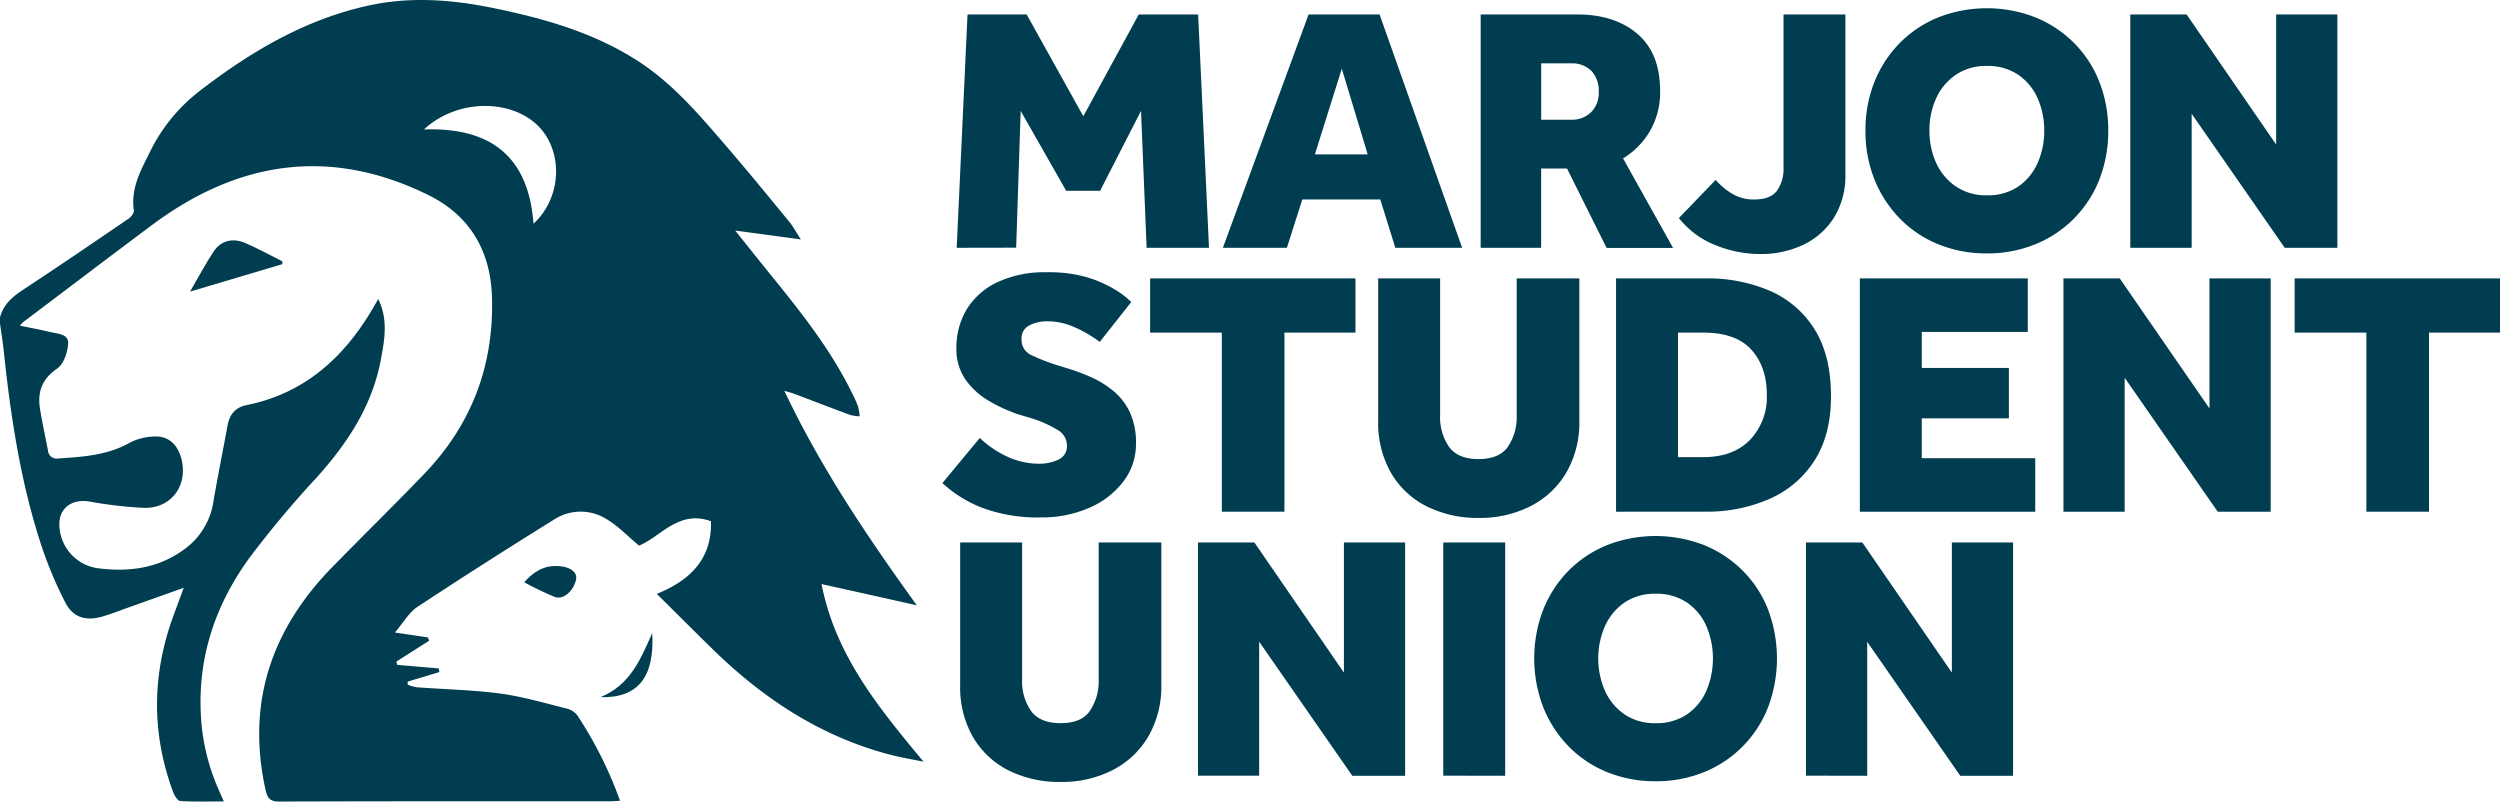
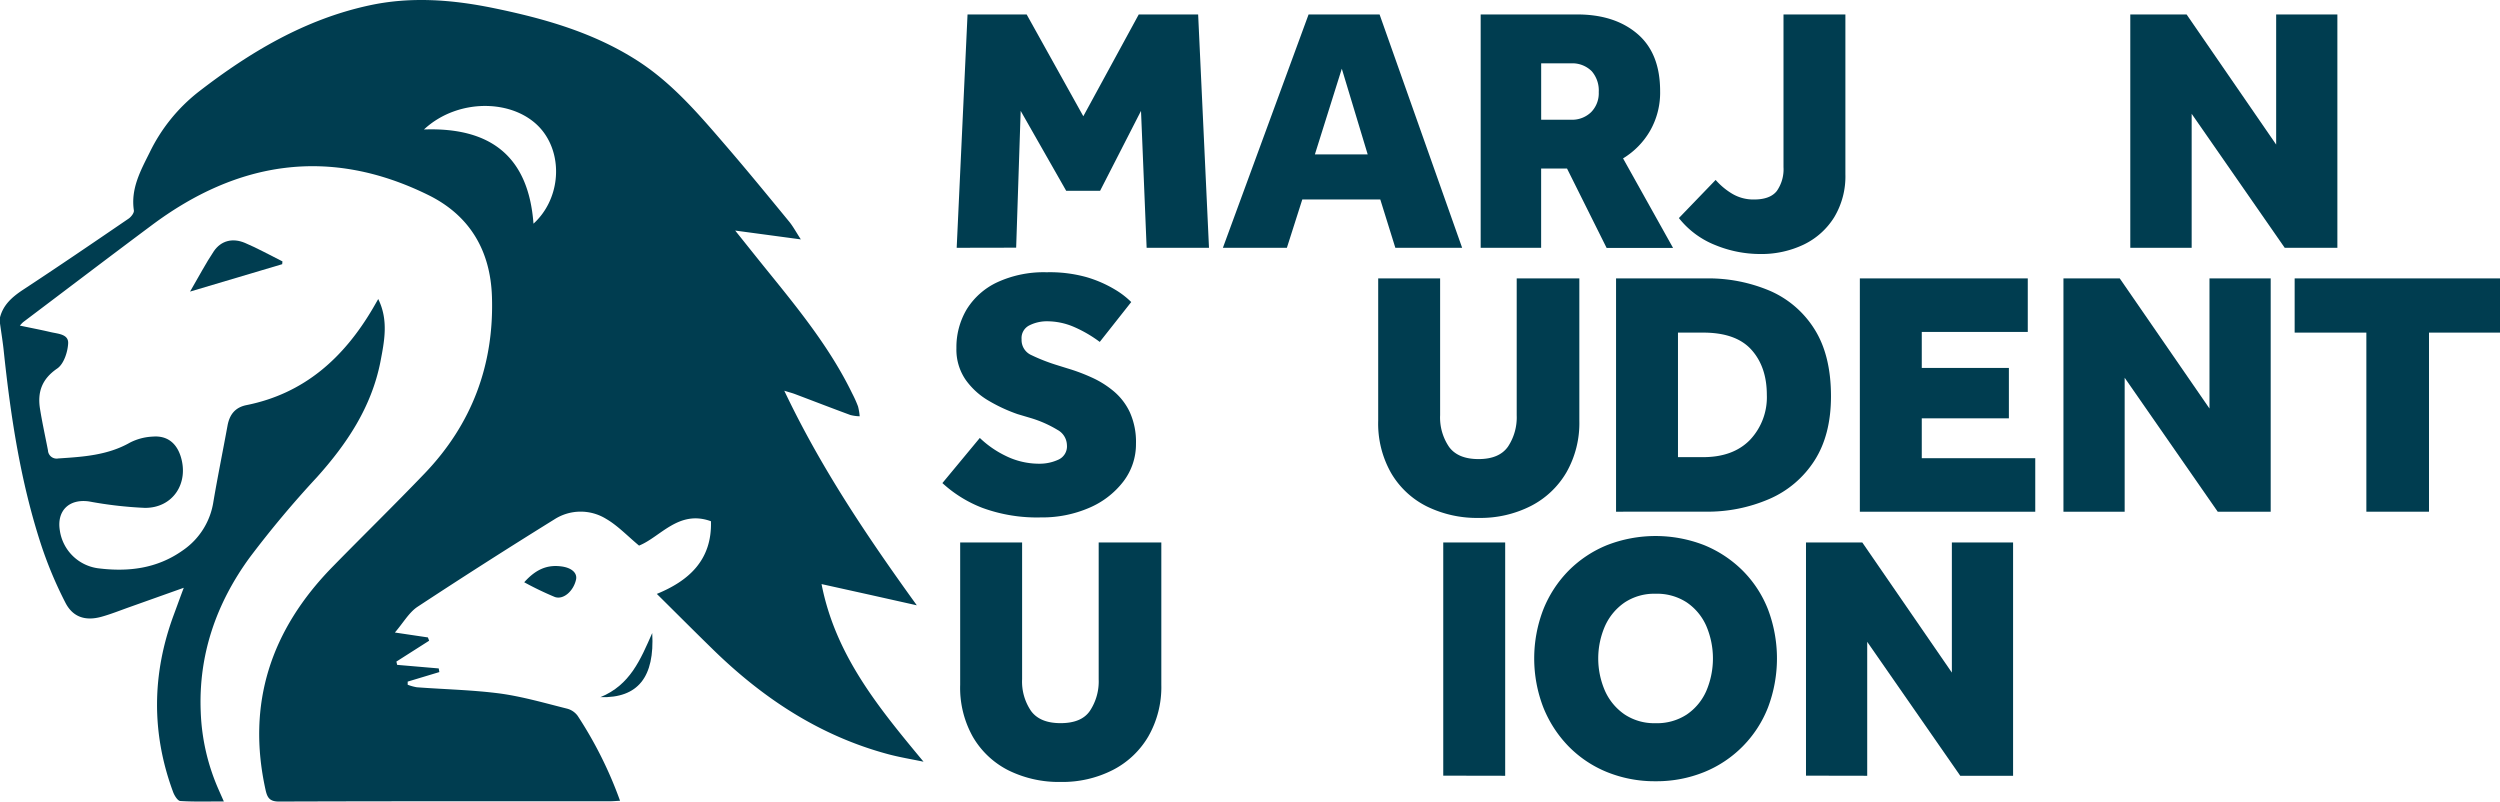
<svg xmlns="http://www.w3.org/2000/svg" viewBox="0 0 631.37 202.43">
  <defs>
    <style>.cls-1{fill:#003d50;}</style>
  </defs>
  <g id="Layer_2" data-name="Layer 2">
    <g id="Layer_1-2" data-name="Layer 1">
      <path class="cls-1" d="M71.27,66.72,48,73.64c2.21-3.78,3.94-7.11,6-10.19,1.83-2.68,4.74-3.42,7.85-2.11s6.33,3.1,9.48,4.67Z" />
      <path class="cls-1" d="M132.39,147.05c3-3.35,5.88-4.47,9.41-4,2.56.34,4,1.64,3.69,3.26-.61,2.92-3.19,5.25-5.39,4.45A80.81,80.81,0,0,1,132.39,147.05Z" />
      <path class="cls-1" d="M164.72,159.87c.63,11.13-3.6,16.47-13.09,16.2C159.13,173,161.73,166.63,164.72,159.87Z" />
      <path class="cls-1" d="M207.48,147.51l12.27,2.72,11.79,2.64c-12.49-17.31-24.2-34.65-33.47-54.19,1.29.4,2,.58,2.69.84,4.66,1.76,9.3,3.56,14,5.29a10.57,10.57,0,0,0,2.35.32,14.5,14.5,0,0,0-.42-2.5,30.07,30.07,0,0,0-1.45-3.23C209.61,87.8,201.53,77.91,193.5,68c-2.48-3.07-4.93-6.15-7.83-9.77l16.58,2.23c-1.24-1.91-2-3.34-3-4.55-5.21-6.34-10.4-12.69-15.75-18.9-6.89-8-13.71-16.09-22.78-21.85-11-7-23.31-10.48-35.95-13.09-10.53-2.17-21.06-3-31.67-.67C76.91,4.93,63.06,13.2,50.13,23.2A43.48,43.48,0,0,0,37.81,38.48c-2.28,4.58-4.83,9.15-4,14.65.1.63-.69,1.65-1.34,2.09-8.93,6.1-17.87,12.2-26.91,18.13C3,75.09.82,77,0,80.16v1.53c.35,2.49.76,5,1,7.48,1.74,16.32,4.22,32.5,9.3,48.15a101.54,101.54,0,0,0,6.22,14.89c1.88,3.68,5.09,4.66,9.08,3.56,2.43-.67,4.79-1.63,7.17-2.47l13.64-4.86c-1,2.65-1.72,4.67-2.47,6.69C38.39,170,38.16,185,43.71,200c.33.9,1.15,2.25,1.82,2.29,3.56.23,7.16.11,11,.11-.53-1.2-.89-2-1.27-2.87a53.18,53.18,0,0,1-4.56-19.61c-.63-14.53,3.92-27.55,12.35-39.11A257.8,257.8,0,0,1,80,120.56c7.64-8.5,13.79-17.73,16.06-29.12,1-5.24,2.11-10.54-.54-15.92-.51.89-.92,1.61-1.34,2.33-7.33,12.48-17.3,21.53-31.93,24.46-2.91.59-4.28,2.43-4.79,5.18-1.17,6.39-2.47,12.77-3.56,19.17A18.18,18.18,0,0,1,46.16,139c-6.53,4.64-13.86,5.49-21.53,4.5a11.27,11.27,0,0,1-9.52-9.54c-.82-5,2.38-8.07,7.44-7.31a100.81,100.81,0,0,0,14,1.61c7.07.08,11.23-6.19,9.08-13-1.08-3.41-3.46-5.28-7-5a14,14,0,0,0-5.81,1.52c-5.66,3.22-11.86,3.59-18.1,4a2.19,2.19,0,0,1-2.61-2.06c-.67-3.47-1.44-6.94-2-10.43-.69-4.27.46-7.57,4.35-10.23,1.64-1.12,2.63-4.11,2.75-6.32.14-2.38-2.6-2.43-4.44-2.87-2.48-.58-5-1.06-7.75-1.64a9,9,0,0,1,.83-.88C16.67,73.2,27.43,65,38.26,56.93,60,40.66,83.26,37,108.14,49.24c10.57,5.19,15.72,14.13,16.1,25.65.57,17.2-5.06,32.22-17,44.68-7.67,8-15.59,15.73-23.33,23.65-15.45,15.83-21.71,34.43-16.82,56.37.45,2,1.13,2.84,3.42,2.84,27.82-.1,55.64-.07,83.45-.07.8,0,1.59-.08,2.63-.13a101.72,101.72,0,0,0-10.71-21.46,4.81,4.81,0,0,0-2.66-1.8c-5.55-1.39-11.09-3-16.75-3.8-7-.93-14.13-1.07-21.2-1.6a12.24,12.24,0,0,1-2.31-.64v-.79l8-2.41-.16-.92-10.5-.9-.19-.83,8.27-5.27c-.1-.27-.21-.55-.31-.83l-8.34-1.24c2.13-2.48,3.52-5,5.66-6.46Q122.54,142,140,131.17a12.25,12.25,0,0,1,13.06-.14c2.95,1.71,5.38,4.31,8.33,6.76,5.39-2.15,10-9.13,18.16-6.15.3,10-5.84,15.14-13.67,18.35,4.77,4.72,9.52,9.49,14.34,14.19,12.61,12.28,26.94,21.7,44.12,26.3,2.92.78,5.93,1.27,8.9,1.89C222,178.83,211,165.57,207.48,147.51Zm-72.75-91c-1.24-17-10.82-24.41-27.66-23.81,9-8.39,24.14-7.7,30.32.84C142.26,40.27,141.23,50.57,134.73,56.49Z" />
      <path class="cls-1" d="M241.61,62.58l2.74-58.93h14.93l14.31,25.71,14-25.71h15l2.74,58.93H289.58L288.16,28,277.83,48.18h-8.57L257.77,28l-1.14,34.55Z" />
      <path class="cls-1" d="M308.84,62.58,330.48,3.65h17.93l20.85,58.93H352.39l-3.8-12.2h-19.7L325,62.58ZM332.07,39h13.34l-6.54-21.65Z" />
      <path class="cls-1" d="M373.94,62.58V3.65h24.38q9.46,0,15.2,4.9T419.26,23a19.38,19.38,0,0,1-2.56,10.07A19.6,19.6,0,0,1,409.9,40l12.63,22.62H405.75l-10-20.06h-6.54V62.58Zm15.28-32.34h7.6a6.9,6.9,0,0,0,5-1.9,6.79,6.79,0,0,0,1.94-5.08A7.41,7.41,0,0,0,402,18,6.9,6.9,0,0,0,396.73,16h-7.51Z" />
      <path class="cls-1" d="M424,55.07l9.28-9.63a17.45,17.45,0,0,0,4.1,3.44,10.46,10.46,0,0,0,5.61,1.5q4.07,0,5.75-2.16a9.55,9.55,0,0,0,1.68-6V3.65h15.63V44a20,20,0,0,1-2.83,10.87,18.49,18.49,0,0,1-7.68,6.89,24.74,24.74,0,0,1-11,2.39,29.86,29.86,0,0,1-11.36-2.26A22.05,22.05,0,0,1,424,55.07Z" />
-       <path class="cls-1" d="M501.77,64a31.93,31.93,0,0,1-12.23-2.3,28.56,28.56,0,0,1-9.72-6.49,30.12,30.12,0,0,1-6.41-9.85A32.58,32.58,0,0,1,471.12,33a32.61,32.61,0,0,1,2.29-12.37,29.59,29.59,0,0,1,6.41-9.8,28.89,28.89,0,0,1,9.72-6.45,33.69,33.69,0,0,1,24.47,0,29.36,29.36,0,0,1,9.76,6.45,28.66,28.66,0,0,1,6.4,9.8A33.19,33.19,0,0,1,532.43,33a33.16,33.16,0,0,1-2.26,12.37A29,29,0,0,1,514,61.69,32,32,0,0,1,501.77,64Zm0-14.67a13.69,13.69,0,0,0,7.91-2.2,14.08,14.08,0,0,0,4.9-5.92A19.74,19.74,0,0,0,516.26,33a19.74,19.74,0,0,0-1.68-8.22,14,14,0,0,0-4.9-5.91,13.62,13.62,0,0,0-7.91-2.21A13.46,13.46,0,0,0,494,18.85,14.23,14.23,0,0,0,489,24.76,19.3,19.3,0,0,0,487.28,33,19.3,19.3,0,0,0,489,41.2,14.32,14.32,0,0,0,494,47.12,13.53,13.53,0,0,0,501.77,49.32Z" />
      <path class="cls-1" d="M538,62.58V3.65h14.22l22.62,32.86V3.65h15.46V62.58H577l-23.5-33.84V62.58Z" />
      <path class="cls-1" d="M238,122l9.45-11.4a25.26,25.26,0,0,0,6.49,4.51,19.07,19.07,0,0,0,8.7,2,11.31,11.31,0,0,0,4.6-1,3.68,3.68,0,0,0,2.21-3.71,4.51,4.51,0,0,0-2.39-3.84,29.19,29.19,0,0,0-6.8-3L257,104.59a40,40,0,0,1-7.2-3.32,18.64,18.64,0,0,1-5.92-5.34,13.46,13.46,0,0,1-2.34-8,18.73,18.73,0,0,1,2.6-9.81,18.07,18.07,0,0,1,7.73-6.84,28,28,0,0,1,12.46-2.52A34.55,34.55,0,0,1,274.43,70a30.83,30.83,0,0,1,7.11,3.1,21.1,21.1,0,0,1,4.15,3.18l-7.95,10.07a32.45,32.45,0,0,0-6.45-3.76,17.18,17.18,0,0,0-6.89-1.45,9.76,9.76,0,0,0-4.37,1A3.57,3.57,0,0,0,258,85.68a4.15,4.15,0,0,0,2.47,4,46.27,46.27,0,0,0,6.28,2.47l2.82.88a46.6,46.6,0,0,1,6.05,2.26,23.87,23.87,0,0,1,5.61,3.49,15.47,15.47,0,0,1,4.11,5.34,18.23,18.23,0,0,1,1.55,7.91,15.51,15.51,0,0,1-3.23,9.63,21.48,21.48,0,0,1-8.65,6.62,29.74,29.74,0,0,1-12.06,2.39,40.06,40.06,0,0,1-14.8-2.39A31.85,31.85,0,0,1,238,122Z" />
-       <path class="cls-1" d="M308.57,129.23V84H290.46V70.31h51.86V84H324.38v45.23Z" />
      <path class="cls-1" d="M348.06,106.26V70.31H363.7v34.54a13.17,13.17,0,0,0,2.25,8q2.25,3.09,7.46,3.09t7.42-3.13a13.36,13.36,0,0,0,2.21-7.91V70.31h15.82v36a25.09,25.09,0,0,1-3.27,13,22,22,0,0,1-9,8.49,28.09,28.09,0,0,1-13.12,3,28.71,28.71,0,0,1-13.16-2.92,21.64,21.64,0,0,1-9-8.44A25.27,25.27,0,0,1,348.06,106.26Z" />
      <path class="cls-1" d="M408.13,129.23V70.31h22.62A39.83,39.83,0,0,1,447,73.45a25,25,0,0,1,11.26,9.71q4.15,6.59,4.15,16.92,0,9.72-4.15,16.21A25.57,25.57,0,0,1,446.87,126a39.23,39.23,0,0,1-16.21,3.22Zm15.64-13.78h6.36q7.59,0,11.84-4.37a15.66,15.66,0,0,0,4.24-11.35q0-7.07-3.89-11.4T430.13,84h-6.36Z" />
-       <path class="cls-1" d="M469.7,129.23V70.31h42.41V83.83H485.34v9.09h22v12.73h-22v10.07H514v13.51Z" />
+       <path class="cls-1" d="M469.7,129.23V70.31h42.41V83.83H485.34v9.09h22v12.73h-22v10.07H514v13.51" />
      <path class="cls-1" d="M521.12,129.23V70.31h14.22L558,103.17V70.31h15.46v58.92H560.08L536.58,95.4v33.83Z" />
      <path class="cls-1" d="M597.62,129.23V84H579.51V70.31h51.86V84H613.44v45.23Z" />
      <path class="cls-1" d="M242.49,172.92V137h15.64v34.54a13.17,13.17,0,0,0,2.25,8q2.25,3.09,7.46,3.09c3.48,0,6-1,7.43-3.13a13.43,13.43,0,0,0,2.2-7.91V137h15.82v35.95A25.09,25.09,0,0,1,290,186a22,22,0,0,1-9,8.48,28,28,0,0,1-13.12,3,28.74,28.74,0,0,1-13.16-2.91,21.7,21.7,0,0,1-9-8.44A25.27,25.27,0,0,1,242.49,172.92Z" />
-       <path class="cls-1" d="M302.56,195.89V137h14.23l22.61,32.86V137h15.46v58.92H341.52L318,162.06v33.83Z" />
      <path class="cls-1" d="M364.49,195.89V137h15.64v58.92Z" />
      <path class="cls-1" d="M418.11,197.3A32,32,0,0,1,405.88,195a28.7,28.7,0,0,1-9.72-6.49,30.14,30.14,0,0,1-6.4-9.86,34.39,34.39,0,0,1,0-24.73,29.61,29.61,0,0,1,6.4-9.81,29.19,29.19,0,0,1,9.72-6.45,33.83,33.83,0,0,1,24.47,0,29.67,29.67,0,0,1,9.76,6.45,28.7,28.7,0,0,1,6.4,9.81,35,35,0,0,1,0,24.73A29,29,0,0,1,430.35,195,32,32,0,0,1,418.11,197.3Zm0-14.66a13.69,13.69,0,0,0,7.91-2.21,14,14,0,0,0,4.9-5.92,20.93,20.93,0,0,0,0-16.43,14,14,0,0,0-4.9-5.92,13.69,13.69,0,0,0-7.91-2.21,13.53,13.53,0,0,0-7.82,2.21,14.33,14.33,0,0,0-4.94,5.92,20.48,20.48,0,0,0,0,16.43,14.27,14.27,0,0,0,4.94,5.92A13.53,13.53,0,0,0,418.11,182.64Z" />
      <path class="cls-1" d="M456.1,195.89V137h14.22l22.62,32.86V137H508.4v58.92H495.06l-23.5-33.83v33.83Z" />
    </g>
  </g>
</svg>